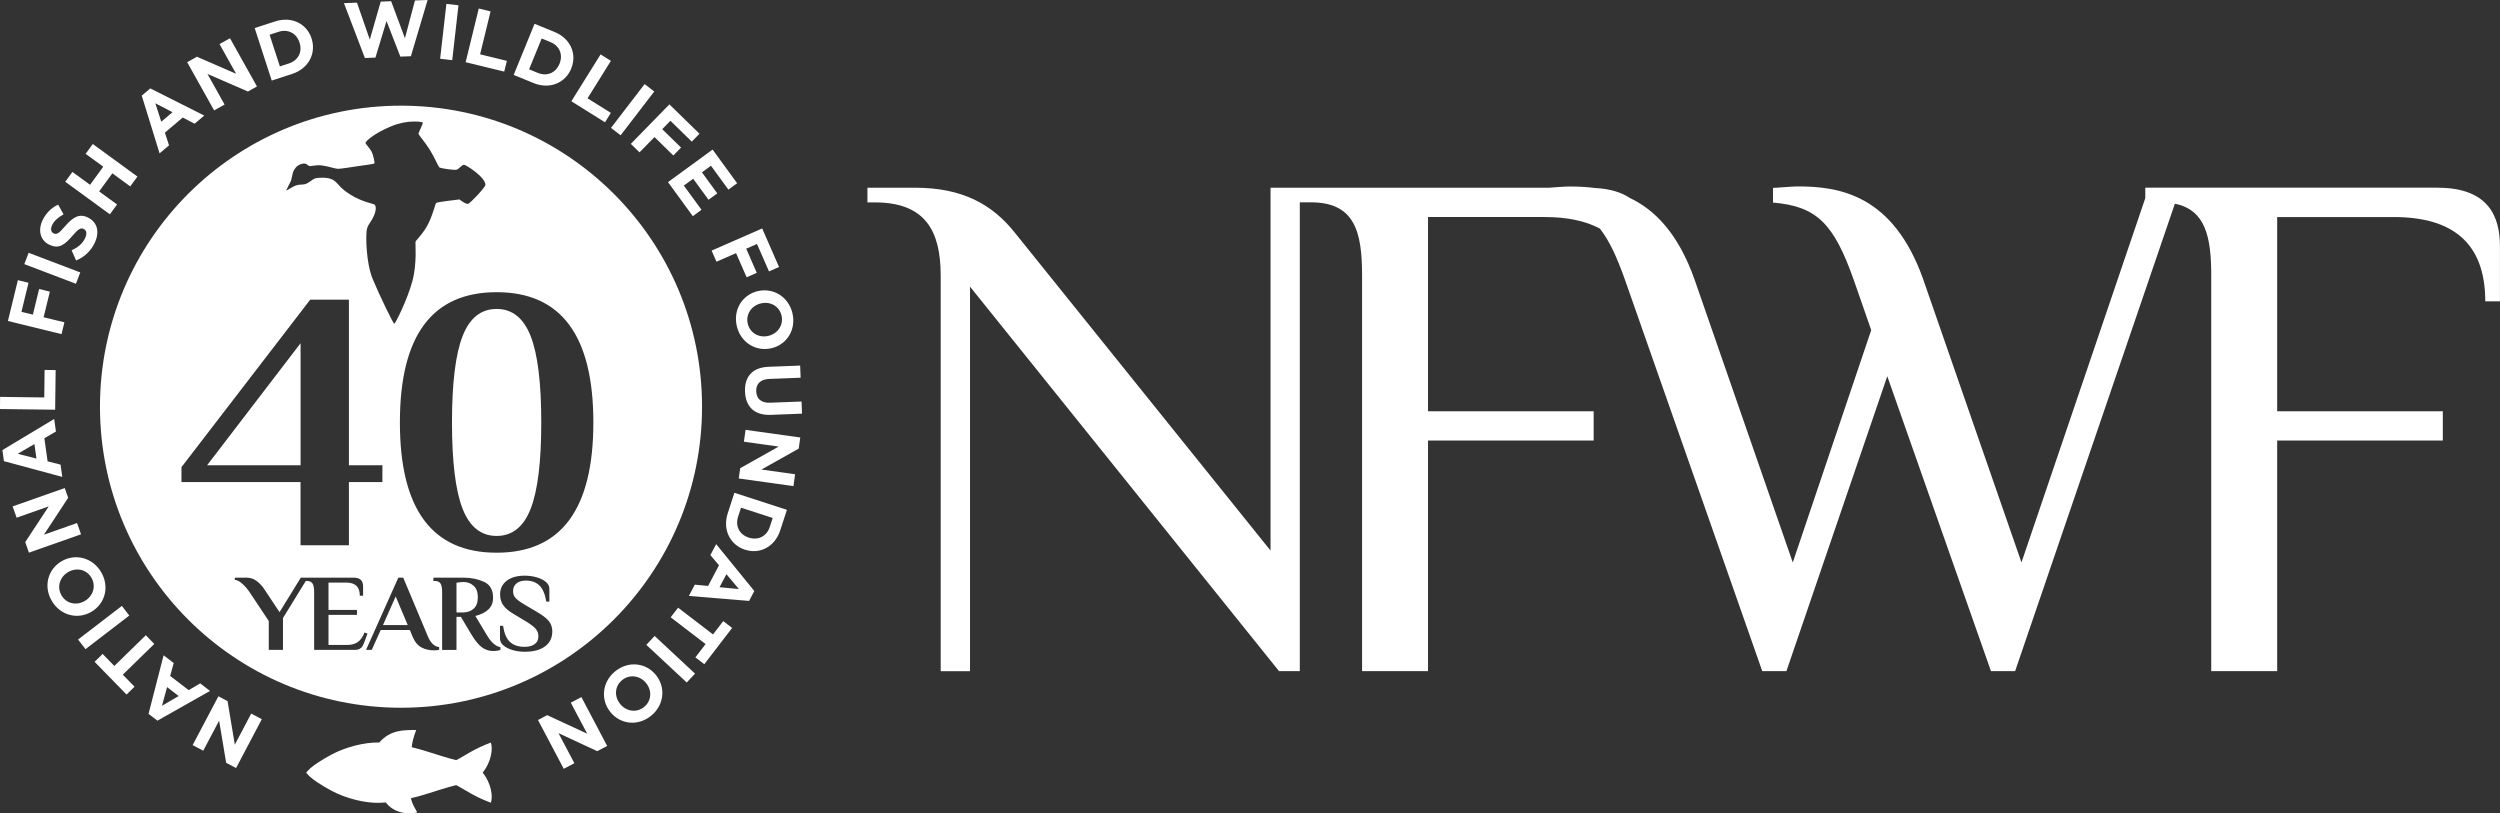
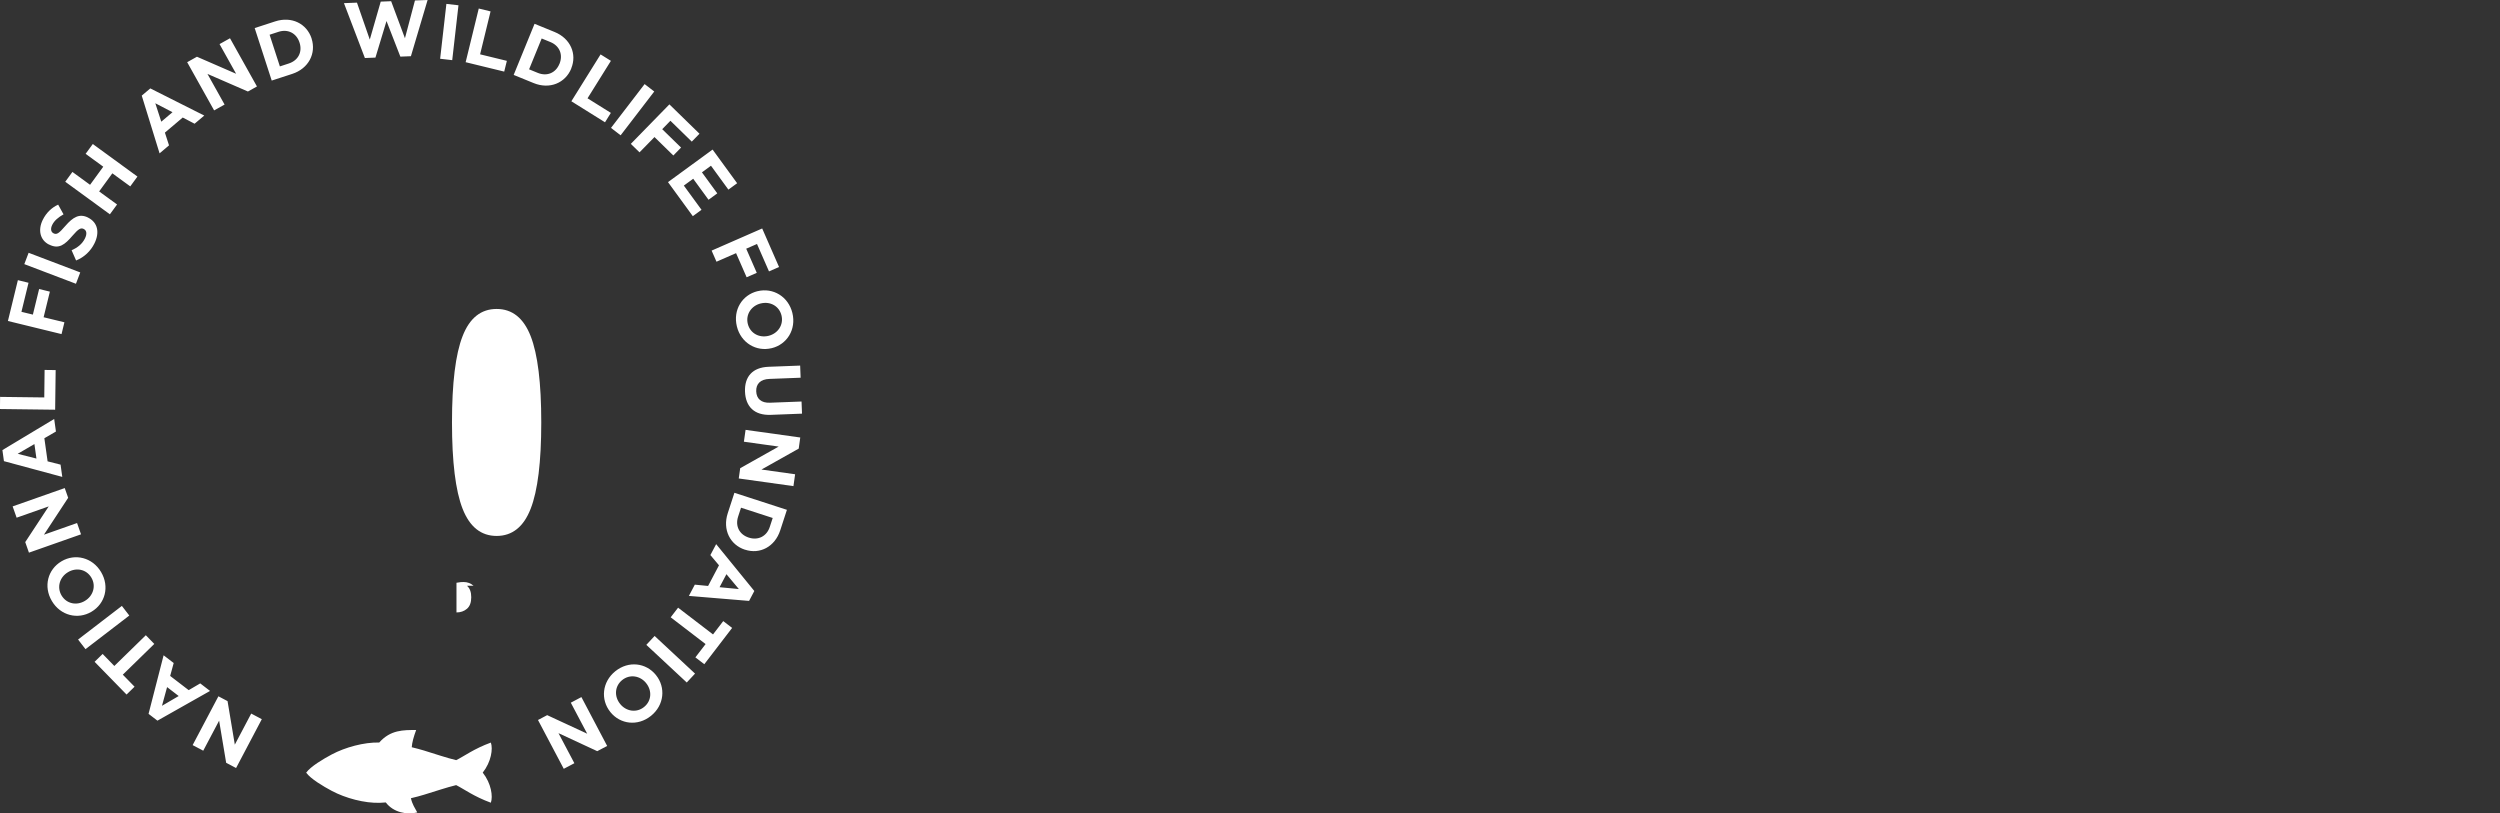
<svg xmlns="http://www.w3.org/2000/svg" id="Layer_1" viewBox="0 0 539.89 175.67">
  <rect x="0" y="0" width="539.89" height="175.67" fill="#333333" stroke="none" />
  <defs>
    <style>.cls-1{fill:#fff;stroke-width:0px;}</style>
  </defs>
-   <path class="cls-1" d="m526.44,40.53h-63.15v2.25l-26.74,78.68-21.21-61.1c-6.49-18.36-18.2-20.1-27.07-20.1-1.42,0-4.59.32-5.38.32v3.17c9.49.79,13.14,4.59,17.41,16.62l3.8,10.92-16.94,50.18-21.21-61.1c-3.55-10.03-8.65-15.1-14-17.63-1.78-1.19-4.23-1.97-7.51-2.14-1.92-.25-3.79-.32-5.55-.32-1.11,0-3.25.19-4.52.27h-59.99v78.35l-55.39-68.86c-4.75-5.86-11.08-9.5-21.37-9.5h-10.29v3.17h1.58c11.08,0,14.24,6.33,14.24,15.83v85.41h6.33V61.9l66.73,83.03h4.49V43.69h2.37c9.5,0,11.08,6.33,11.08,15.83v85.41h14.24v-49.79h35.77v-6.33h-35.77v-41.94h25.16c4.82,0,8.83.81,11.96,2.5,1.99,2.53,3.64,6.06,5.39,10.99l29.67,84.57h5.22l21.78-63.68,22.39,63.68h5.22l34.5-100.94c6.64,1.35,7.85,7.23,7.85,15.53v85.41h14.24v-49.79h35.77v-6.33h-35.77v-41.94h25.16c12.66,0,19.78,5.54,19.78,18.2h3.17v-11.87c0-6.33-2.38-12.66-13.45-12.66Z" />
  <path class="cls-1" d="m107.25,66.72c-3.38,0-5.83,1.96-7.35,5.87-1.53,3.91-2.29,10.12-2.29,18.64s.76,14.73,2.29,18.64c1.53,3.91,3.98,5.87,7.35,5.87s5.83-1.96,7.35-5.87c1.53-3.91,2.29-10.13,2.29-18.64s-.76-14.73-2.29-18.64c-1.53-3.91-3.98-5.87-7.35-5.87Z" />
-   <polygon class="cls-1" points="64.91 100.47 64.91 74.12 44.73 100.47 64.91 100.47" />
  <path class="cls-1" d="m47.17,150.36l-5.57,10.55,2.29,1.21,3.43-6.49,1.52,9.1,2.14,1.13,5.56-10.55-2.29-1.21-3.54,6.71-1.57-9.4-1.97-1.04h0Zm-11.84-8.84l-3.25,12.64,1.92,1.47,11.36-6.42-2.12-1.63-2.49,1.46-4-3.07.76-2.79-2.18-1.67h0Zm.75,6.86l2.51,1.93-3.61,2.11,1.1-4.03h0Zm-13.92-7.15l-1.73,1.69,6.9,7.07,1.73-1.69-2.54-2.6,6.8-6.64-1.83-1.88-6.8,6.64-2.53-2.6h0Zm4.16-10.38l-9.46,7.26,1.6,2.08,9.46-7.26-1.6-2.08h0Zm-13.03-9.64l-.03.02c-2.92,1.73-3.94,5.4-2.06,8.56,1.87,3.17,5.62,4.06,8.54,2.33l.03-.02c2.92-1.72,3.94-5.39,2.06-8.56-1.87-3.17-5.62-4.06-8.54-2.33h0Zm1.42,2.34c1.76-1.04,3.94-.63,5.02,1.19,1.08,1.82.37,3.98-1.39,5.02l-.03.02c-1.76,1.04-3.94.63-5.02-1.19-1.07-1.82-.37-3.98,1.39-5.02l.03-.02h0Zm-.73-18.15l-11.25,3.96.86,2.44,6.93-2.44-5.07,7.71.8,2.28,11.25-3.96-.86-2.44-7.15,2.52,5.23-7.97-.74-2.1h0Zm-2.27-14.93l-11.19,6.73.33,2.39,12.6,3.4-.37-2.65-2.8-.71-.7-4.99,2.5-1.45-.38-2.72h0Zm-4.28,5.42l.44,3.14-4.05-1.03,3.61-2.1h0Zm4.58-15.97l-2.38-.03-.07,5.94-9.54-.12-.03,2.62,11.92.15.11-8.57h0Zm-5.83-18.85l-2.32-.57-2.15,8.82,11.58,2.83.62-2.55-4.49-1.09,1.35-5.53-2.32-.57-1.35,5.53-2.47-.6,1.53-6.27h0Zm11.15-2.24l-11.15-4.24-.93,2.45,11.15,4.24.93-2.45h0Zm1.71-11.83l-.03-.02c-1.86-.92-3.25-.09-4.89,1.8-1.39,1.61-1.85,1.95-2.55,1.61l-.03-.02c-.52-.26-.7-.93-.25-1.83.45-.9,1.31-1.63,2.43-2.25l-1.16-2.1c-1.41.65-2.56,1.74-3.33,3.29-1.08,2.18-.58,4.37,1.36,5.34h.03c2.12,1.07,3.41-.02,5.02-1.9,1.34-1.56,1.83-1.77,2.43-1.48l.03.02c.63.31.72,1.08.24,2.04-.61,1.22-1.61,1.98-2.88,2.54l.97,2.21c1.78-.71,3.16-2.06,3.96-3.68,1.15-2.3.76-4.51-1.36-5.57h0Zm10.64-8.87l-9.64-7.03-1.55,2.12,3.81,2.78-2.85,3.91-3.81-2.78-1.55,2.12,9.64,7.03,1.55-2.12-3.87-2.82,2.85-3.91,3.87,2.82,1.55-2.12h0Zm14.44-13.17l-11.66-5.87-1.85,1.56,3.85,12.47,2.04-1.73-.89-2.75,3.85-3.26,2.56,1.34,2.1-1.77h0Zm-6.87-.73l-2.42,2.05-1.29-3.98,3.71,1.93h0Zm18.24-5.56l-5.82-10.41-2.26,1.26,3.58,6.41-8.46-3.68-2.11,1.18,5.82,10.41,2.26-1.26-3.7-6.62,8.74,3.8,1.95-1.09h0Zm11.8-10.34v-.03c-1.05-3.19-4.3-4.84-7.87-3.68l-4.42,1.44,3.68,11.34,4.42-1.44c3.56-1.16,5.22-4.44,4.19-7.63h0Zm-2.6.88c.65,2.01-.28,3.83-2.32,4.5l-1.93.63-2.22-6.84,1.93-.63c2.04-.66,3.88.3,4.53,2.31v.03h0ZM92.35,0l-2.74.1-2.16,8.16-2.98-8-2.25.09-2.36,8.2-2.77-7.98-2.81.11,4.52,11.85,2.28-.09,2.39-7.9,2.99,7.69,2.28-.09,3.61-12.16h0Zm5.31,12.99l1.35-11.85-2.61-.3-1.35,11.85,2.61.3h0Zm11.23,2.47l.57-2.32-5.78-1.41,2.26-9.27-2.55-.62-2.83,11.59,8.32,2.03h0Zm14.47-.65v-.03c1.28-3.11-.14-6.47-3.61-7.88l-4.31-1.76-4.51,11.04,4.31,1.76c3.47,1.42,6.85-.02,8.12-3.12h0Zm-2.55-1.01c-.8,1.96-2.69,2.75-4.67,1.94l-1.88-.77,2.72-6.66,1.88.77c1.99.81,2.77,2.73,1.97,4.69v.03h-.01Zm9.85,12.6l1.26-2.02-5.04-3.15,5.05-8.09-2.23-1.39-6.31,10.12,7.27,4.54h0Zm3.37,2.82l7.26-9.46-2.08-1.6-7.26,9.46,2.08,1.6h0Zm15.36,1.37l1.67-1.71-6.5-6.34-8.33,8.53,1.88,1.83,3.23-3.3,4.07,3.98,1.67-1.71-4.07-3.97,1.77-1.82,4.62,4.51h0Zm.22,16.1l1.89-1.38-3.82-5.23,2.02-1.48,3.31,4.54,1.89-1.38-3.31-4.54,1.95-1.43,3.76,5.16,1.89-1.38-5.3-7.27-9.63,7.03,5.35,7.34h0Zm16.44,11.93l2.19-.96-3.64-8.32-10.92,4.78,1.05,2.4,4.23-1.85,2.28,5.21,2.19-.96-2.28-5.21,2.33-1.02,2.59,5.92h0Zm.58,16.57h.03c3.29-.81,5.33-4.03,4.46-7.6-.87-3.57-4.2-5.51-7.5-4.71h-.03c-3.29.81-5.33,4.03-4.46,7.6.87,3.57,4.2,5.52,7.5,4.71h0Zm-.68-2.66c-1.99.48-3.95-.54-4.46-2.6-.5-2.05.8-3.91,2.79-4.4h.03c1.99-.49,3.95.53,4.46,2.59.5,2.05-.8,3.91-2.78,4.4h-.03Zm.53,17.06l6.72-.26-.1-2.62-6.83.26c-1.89.07-2.9-.86-2.96-2.46-.06-1.6.91-2.61,2.85-2.68l6.74-.26-.1-2.62-6.81.26c-3.51.13-5.22,2.16-5.1,5.36.12,3.2,1.97,5.16,5.58,5.02h0Zm-6.94,13.74l11.81,1.65.36-2.56-7.27-1.02,8.05-4.52.33-2.4-11.81-1.65-.36,2.56,7.51,1.05-8.31,4.67-.31,2.21h0Zm1.33,15.38h.03c3.19,1.05,6.44-.62,7.6-4.19l1.44-4.42-11.34-3.68-1.44,4.42c-1.16,3.56.52,6.83,3.71,7.87h0Zm.81-2.62c-2.01-.65-2.94-2.48-2.28-4.52l.63-1.93,6.84,2.22-.63,1.93c-.66,2.04-2.52,2.96-4.53,2.31h-.03Zm-12.92,12.6l13.01,1.08,1.13-2.14-8.24-10.12-1.25,2.36,1.86,2.21-2.35,4.46-2.87-.28-1.28,2.43h0Zm6.64-1.89l1.48-2.8,2.68,3.21-4.16-.4h0Zm-5.22,15.17l1.92,1.47,6.01-7.84-1.92-1.47-2.21,2.88-7.54-5.78-1.6,2.08,7.54,5.78-2.21,2.88h0Zm-10.6-2.71l8.73,8.13,1.79-1.92-8.73-8.13-1.79,1.92h0Zm-7.78,14.49l.02.03c2.13,2.64,5.9,3.12,8.77.81,2.87-2.31,3.21-6.15,1.08-8.79l-.02-.03c-2.13-2.64-5.9-3.12-8.77-.81-2.87,2.31-3.21,6.15-1.08,8.79h0Zm2.11-1.75c-1.28-1.59-1.19-3.81.46-5.14,1.65-1.32,3.88-.94,5.16.65l.02.03c1.28,1.59,1.19,3.81-.46,5.14-1.65,1.33-3.88.94-5.16-.65l-.02-.03h0Zm-17.73,3.48l5.57,10.55,2.29-1.21-3.43-6.49,8.37,3.89,2.14-1.13-5.56-10.55-2.29,1.21,3.54,6.7-8.64-4.01-1.97,1.04h0Z" />
  <path class="cls-1" d="m106.01,160.36c-3.68,1.35-5.77,2.95-7.49,3.8-2.09-.49-4.54-1.35-6.99-2.09-.76-.23-1.66-.47-2.61-.7.07-1.03.41-2.25.95-3.72-2.76,0-5.53-.05-7.97,2.7-3.28-.08-7.35,1.03-10.26,2.58-1.84.98-4.54,2.58-5.52,3.93.98,1.35,3.68,2.95,5.52,3.93,2.96,1.58,7.12,2.7,10.43,2.58.41-.01.82-.04,1.24-.08,1.66,2.2,4.67,2.73,6.8,2.16-.49-.92-1.08-1.74-1.37-3.07,1.02-.24,1.97-.49,2.78-.74,2.45-.74,4.91-1.59,6.99-2.09,1.72.86,3.8,2.45,7.49,3.8.49-1.35.09-4.17-1.75-6.5,1.84-2.33,2.24-5.15,1.75-6.5h0Z" />
-   <path class="cls-1" d="m102.26,126.49c-.61-.54-1.33-.8-2.15-.8-.46,0-.81.03-1.06.09l-.47.07v6.41h1.42c.88,0,1.64-.26,2.26-.79.62-.53.93-1.36.93-2.49s-.31-1.95-.92-2.48Z" />
-   <path class="cls-1" d="m86.6,22.82c-35.9,0-65.01,29.11-65.01,65.01s29.11,65.01,65.01,65.01,65.01-29.11,65.01-65.01S122.5,22.82,86.6,22.82Zm-24.77,18.25c.19-.38.69-1.45.94-1.89.25-.44.31-1.7.69-2.39.38-.69.93-1.27,1.95-1.45.81-.14,1.01.38,1.32.5.31.13,1.38-.25,2.64-.13,1.26.13,3.05.73,3.58.75.54.02,3.02-.38,4.28-.57,1.26-.19,3.61-.46,3.65-.63.04-.17-.25-1.76-.63-2.51-.38-.75-1.28-1.59-1.32-1.89-.04-.3,1.88-2.08,5.53-3.58,3.65-1.51,6.74-.98,6.85-.82.11.16-.92,2.15-.94,2.39-.02.24,1.51,1.95,2.51,3.59,1.01,1.63,1.75,3.49,2.01,3.71.26.22,3.21.63,3.71.5.5-.13,1.2-1.13,1.64-1.07.44.06,4.56,2.64,4.59,4.34,0,.52-3.21,3.9-3.71,4.09-.5.19-1.89-.94-1.89-.94,0,0-4.81.54-5.03.75-.22.22-.56,2.01-1.57,4.21-1.01,2.2-2.79,3.85-2.89,4.15-.1.3.38,4.59-.69,8.55-1.07,3.96-3.67,9.17-3.9,9.18-.23.01-3.21-6.16-4.65-9.62-1.45-3.46-1.51-9.18-1.32-10.5.19-1.32.88-1.64,1.57-3.21.69-1.57.33-2.33.06-2.45-.27-.13-2.83-.63-5.09-2.07-2.26-1.45-2.26-1.89-3.27-2.83-1.01-.94-2.58-.88-3.71-.82-1.13.06-1.38.63-2.33,1.13-.94.5-1.26.19-2.26.44-1.01.25-2.51,1.45-2.33,1.07Zm-22.64,63.02v-3.21l27.8-36.16h8.36v35.76h7.23v3.62h-7.23v13.66h-10.45v-13.66h-25.71Zm38.72,35.86c-.28.27-.72.4-1.32.4h-8.75v-12.53c0-.8-.11-1.4-.33-1.78s-.66-.58-1.32-.58h-.15l-4.93,8.01v6.88h-3.07v-6.24l-4.18-6.29c-.47-.68-.99-1.27-1.55-1.77-.56-.5-1.09-.78-1.6-.83v-.47h2.58c.8,0,1.53.25,2.19.76.65.5,1.21,1.12,1.67,1.84l3.22,4.85,4.59-7.45h11.44c1.34,0,2.01.63,2.01,1.89v2.01h-.71c0-.98-.25-1.69-.74-2.15-.5-.46-1.23-.69-2.21-.69h-3.81v5.91h6.15v1.06h-6.15v6.5h4.04c.9,0,1.65-.2,2.25-.6.6-.4,1.1-1.1,1.49-2.09l.64.24-.69,1.87c-.2.57-.45.99-.73,1.25Zm16.93.38c-.28.08-.66.12-1.13.12-.99,0-1.89-.21-2.7-.63-.8-.42-1.46-1.23-1.96-2.45l-.54-1.32h-6.29l-1.94,4.3h-1.23l6.97-15.6h1.06l5.3,12.63c.6,1.47,1.42,2.25,2.46,2.36v.59Zm13.24.02c-.13.06-.36.12-.69.17-.33.05-.64.07-.92.07-.87,0-1.65-.26-2.36-.77-.71-.51-1.45-1.4-2.22-2.66l-2.36-3.95h-.95v7.14h-3.1v-12.53c0-.8-.11-1.4-.33-1.78s-.66-.58-1.32-.58h-.24v-.71h6.52c1.64,0,3.11.3,4.42.9,1.31.6,1.96,1.75,1.96,3.45,0,1.97-1.28,3.28-3.83,3.92l2.48,4.14c.93,1.56,1.91,2.43,2.93,2.6v.59Zm9.63-.77c-1.03.78-2.49,1.17-4.39,1.17-.88,0-1.73-.11-2.55-.34s-1.49-.56-2.01-.99-.78-.93-.78-1.5v-2.77h.66c.24,1.61.73,2.77,1.49,3.48s1.81,1.06,3.17,1.06c.91,0,1.64-.2,2.17-.59.54-.39.8-.96.8-1.7,0-.63-.2-1.17-.59-1.61-.39-.44-1.01-.92-1.84-1.44l-2.91-1.75c-1.06-.61-1.81-1.25-2.26-1.91-.45-.66-.67-1.43-.67-2.32,0-1.24.48-2.23,1.43-2.96.95-.72,2.24-1.09,3.87-1.09.88,0,1.73.11,2.55.34s1.49.56,2.01.99c.52.43.78.93.78,1.5v2.77h-.66c-.27-1.61-.76-2.77-1.49-3.48-.73-.71-1.7-1.06-2.93-1.06-.85,0-1.52.2-2.02.61s-.74.97-.74,1.68c0,.61.19,1.12.58,1.52.39.4,1.01.86,1.88,1.36l2.91,1.73c1.1.65,1.89,1.27,2.38,1.88.48.61.72,1.34.72,2.19,0,1.37-.52,2.45-1.55,3.23Zm-10.46-20.22c-13.93,0-20.89-9.37-20.89-28.13s6.96-28.13,20.89-28.13,20.89,9.38,20.89,28.13-6.96,28.13-20.89,28.13Z" />
-   <polygon class="cls-1" points="82.71 134.98 88.05 134.98 85.45 128.81 82.71 134.98" />
+   <path class="cls-1" d="m102.26,126.49c-.61-.54-1.33-.8-2.15-.8-.46,0-.81.03-1.06.09l-.47.07v6.41c.88,0,1.64-.26,2.26-.79.62-.53.93-1.36.93-2.49s-.31-1.95-.92-2.48Z" />
</svg>